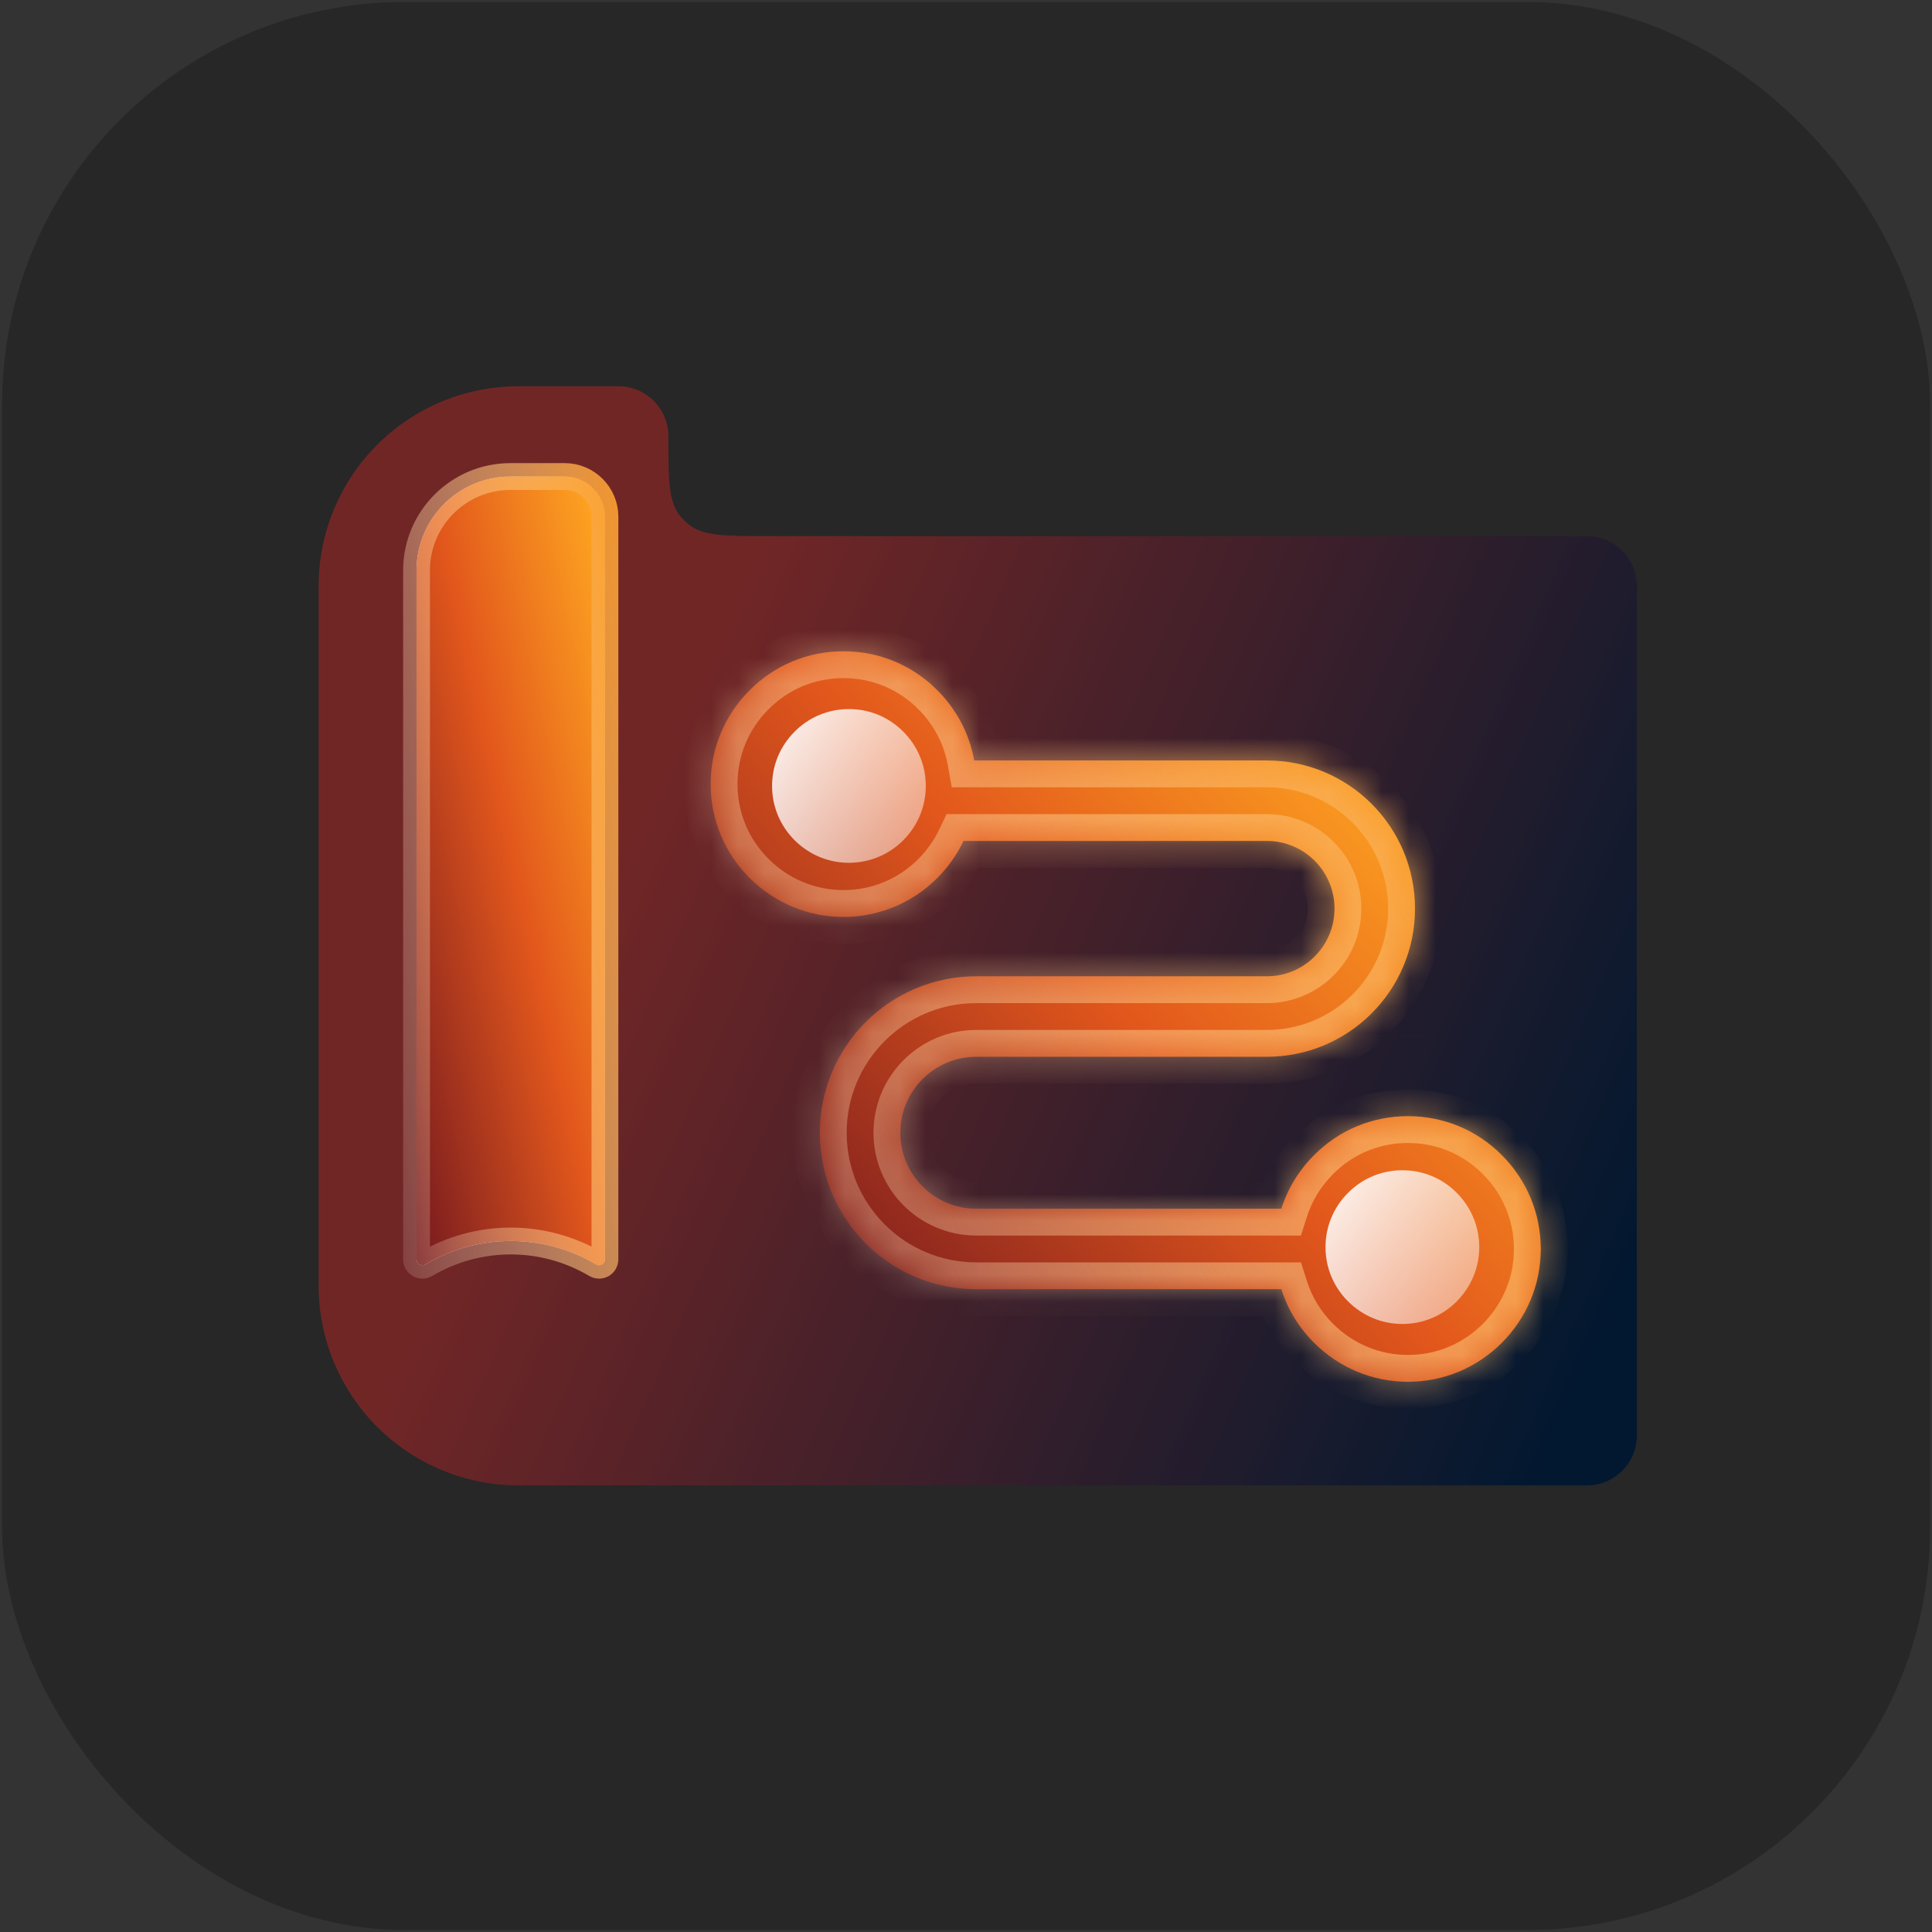
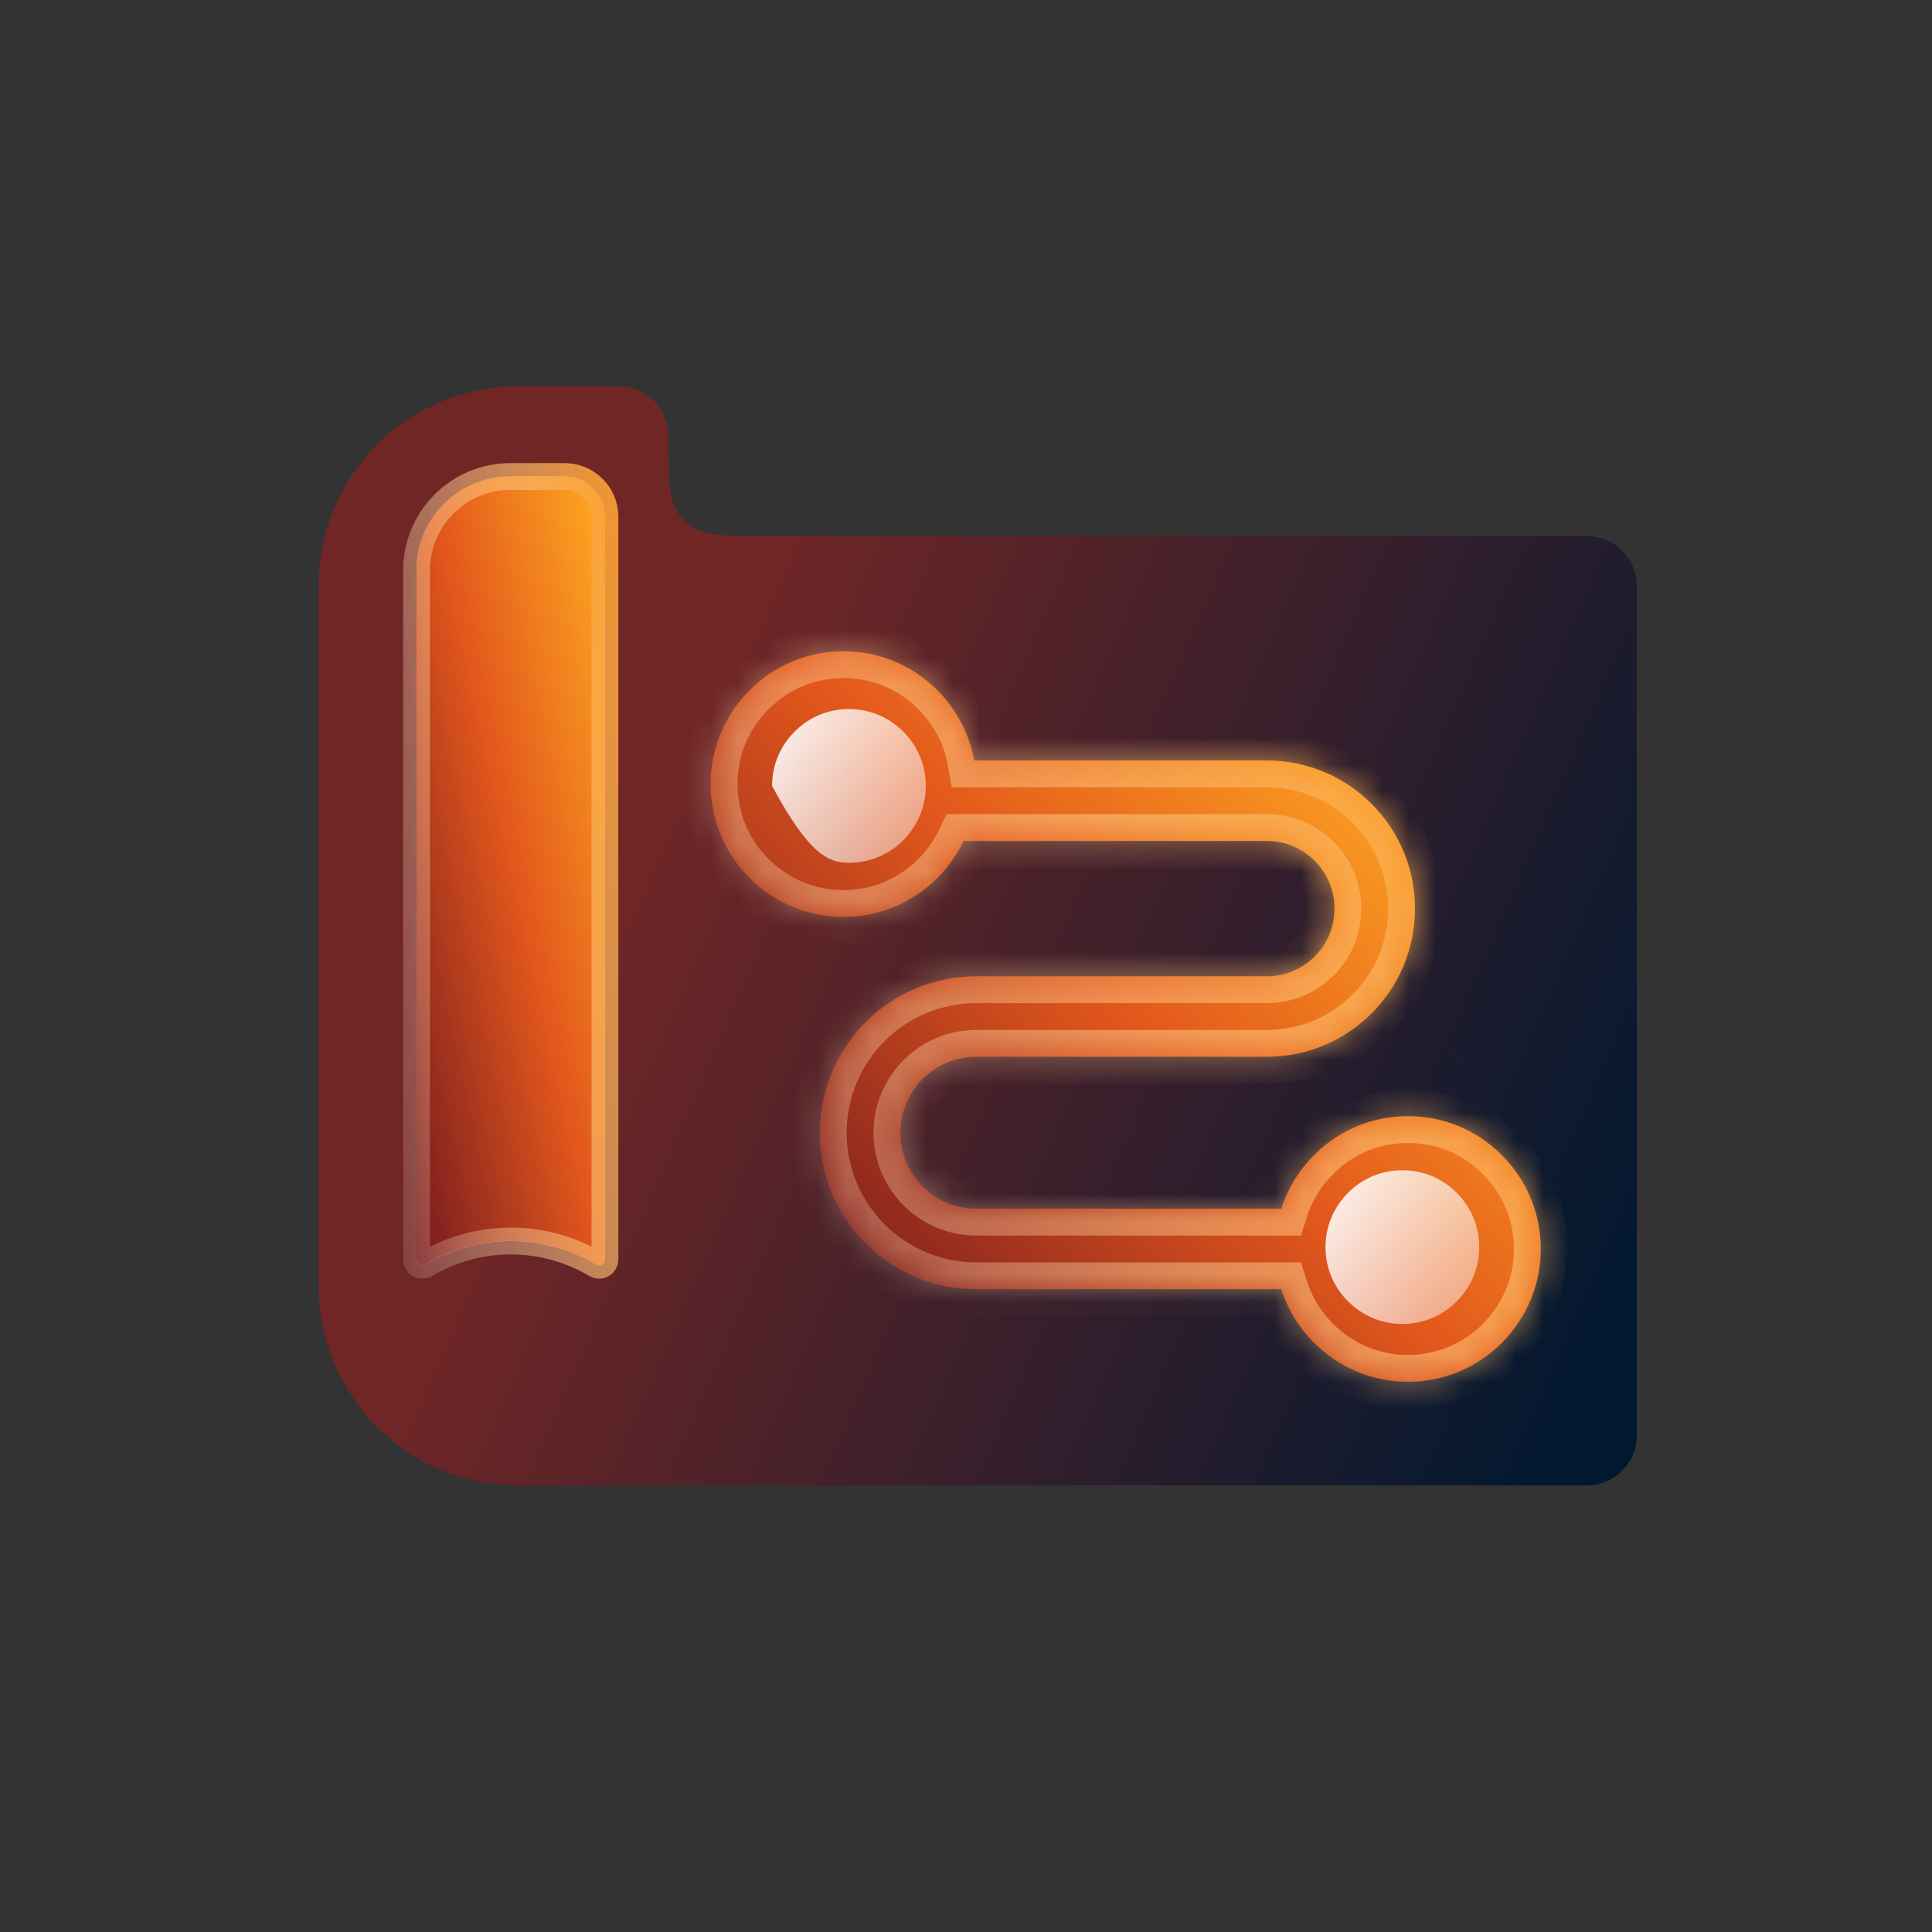
<svg xmlns="http://www.w3.org/2000/svg" width="72" height="72" viewBox="0 0 72 72" fill="none">
  <rect x="0" y="0" width="72" height="72" fill="#333333" stroke="none" />
-   <rect x="0.078" y="0.075" width="71.852" height="71.851" rx="15" fill="#272727" />
  <path d="M39.803 36.737C39.803 35.709 40.637 34.875 41.665 34.875H43.527C44.555 34.875 45.389 35.709 45.389 36.737C45.389 37.765 44.555 38.599 43.527 38.599H41.665C40.637 38.599 39.803 37.765 39.803 36.737ZM61 21.842V53.494C61 53.988 60.804 54.461 60.455 54.811C60.105 55.16 59.632 55.356 59.138 55.356H19.323C17.347 55.356 15.453 54.571 14.056 53.175C12.66 51.778 11.875 49.884 11.875 47.908V21.842C11.875 19.867 12.66 17.973 14.056 16.576C15.453 15.179 17.347 14.395 19.323 14.395H23.046C23.54 14.395 24.014 14.591 24.363 14.94C24.712 15.289 24.908 15.763 24.908 16.256C24.908 17.875 24.908 18.684 25.349 19.233C25.44 19.346 25.543 19.448 25.655 19.539C26.204 19.98 27.013 19.98 28.632 19.98H59.138C59.632 19.98 60.105 20.176 60.455 20.526C60.804 20.875 61 21.348 61 21.842ZM21.184 19.98C21.184 18.952 20.351 18.118 19.323 18.118C18.335 18.118 17.388 18.511 16.689 19.209C15.991 19.907 15.599 20.855 15.599 21.842V37.559C15.599 38.223 15.599 38.555 15.608 38.652C15.736 39.965 16.09 40.319 17.402 40.449C17.499 40.458 18.107 40.459 19.323 40.461C20.351 40.461 21.184 39.627 21.184 38.599V19.98ZM50.974 38.599C49.946 38.599 49.113 37.765 49.113 36.737C49.113 35.709 49.946 34.875 50.974 34.875H52.836C53.33 34.875 53.804 34.679 54.153 34.33C54.502 33.981 54.698 33.507 54.698 33.013C54.698 32.52 54.502 32.046 54.153 31.697C53.804 31.348 53.33 31.151 52.836 31.151H50.974C49.946 31.151 49.113 30.318 49.113 29.29C49.113 28.796 48.916 28.322 48.567 27.973C48.218 27.624 47.745 27.428 47.251 27.428C46.757 27.428 46.283 27.624 45.934 27.973C45.585 28.322 45.389 28.796 45.389 29.29C45.389 30.318 44.555 31.151 43.527 31.151H41.665C40.637 31.151 39.803 30.318 39.803 29.29C39.803 28.796 39.607 28.322 39.258 27.973C38.909 27.624 38.435 27.428 37.941 27.428C37.447 27.428 36.974 27.624 36.625 27.973C36.276 28.322 36.079 28.796 36.079 29.29C36.079 30.318 35.246 31.151 34.218 31.151H32.356C31.862 31.151 31.388 31.348 31.039 31.697C30.69 32.046 30.494 32.52 30.494 33.013C30.494 33.507 30.69 33.981 31.039 34.33C31.388 34.679 31.862 34.875 32.356 34.875H34.218C35.246 34.875 36.079 35.709 36.079 36.737C36.079 37.765 35.246 38.599 34.218 38.599H32.356C31.862 38.599 31.388 38.795 31.039 39.144C30.69 39.493 30.494 39.967 30.494 40.461C30.494 40.955 30.69 41.428 31.039 41.777C31.388 42.127 31.862 42.323 32.356 42.323H34.218C35.246 42.323 36.079 43.156 36.079 44.185C36.079 44.678 36.276 45.152 36.625 45.501C36.974 45.85 37.447 46.047 37.941 46.047C38.435 46.047 38.909 45.85 39.258 45.501C39.607 45.152 39.803 44.678 39.803 44.185C39.803 43.156 40.637 42.323 41.665 42.323H43.527C44.555 42.323 45.389 43.156 45.389 44.185C45.389 44.678 45.585 45.152 45.934 45.501C46.283 45.85 46.757 46.047 47.251 46.047C47.745 46.047 48.218 45.85 48.567 45.501C48.916 45.152 49.113 44.678 49.113 44.185C49.113 43.156 49.946 42.323 50.974 42.323H52.836C53.33 42.323 53.804 42.127 54.153 41.777C54.502 41.428 54.698 40.955 54.698 40.461C54.698 39.967 54.502 39.493 54.153 39.144C53.804 38.795 53.33 38.599 52.836 38.599H50.974Z" fill="url(#paint0_linear_1497_514)" />
  <path fill-rule="evenodd" clip-rule="evenodd" d="M50.974 38.599C49.946 38.599 49.113 37.765 49.113 36.737C49.113 35.709 49.946 34.875 50.974 34.875H52.836C53.33 34.875 53.804 34.679 54.153 34.33C54.502 33.981 54.698 33.507 54.698 33.013C54.698 32.52 54.502 32.046 54.153 31.697C53.804 31.348 53.33 31.151 52.836 31.151H50.974C49.946 31.151 49.113 30.318 49.113 29.29C49.113 28.796 48.916 28.322 48.567 27.973C48.218 27.624 47.745 27.428 47.251 27.428C46.757 27.428 46.283 27.624 45.934 27.973C45.585 28.322 45.389 28.796 45.389 29.29C45.389 30.318 44.555 31.151 43.527 31.151H41.665C40.637 31.151 39.803 30.318 39.803 29.29C39.803 28.796 39.607 28.322 39.258 27.973C38.909 27.624 38.435 27.428 37.941 27.428C37.447 27.428 36.974 27.624 36.625 27.973C36.276 28.322 36.079 28.796 36.079 29.29C36.079 30.318 35.246 31.151 34.218 31.151H32.356C31.862 31.151 31.388 31.348 31.039 31.697C30.69 32.046 30.494 32.52 30.494 33.013C30.494 33.507 30.69 33.981 31.039 34.33C31.388 34.679 31.862 34.875 32.356 34.875H34.218C35.246 34.875 36.079 35.709 36.079 36.737C36.079 37.765 35.246 38.599 34.218 38.599H32.356C31.862 38.599 31.388 38.795 31.039 39.144C30.69 39.493 30.494 39.967 30.494 40.461C30.494 40.955 30.69 41.428 31.039 41.777C31.388 42.127 31.862 42.323 32.356 42.323H34.218C35.246 42.323 36.079 43.156 36.079 44.185C36.079 44.678 36.276 45.152 36.625 45.501C36.974 45.85 37.447 46.047 37.941 46.047C38.435 46.047 38.909 45.85 39.258 45.501C39.607 45.152 39.803 44.678 39.803 44.185C39.803 43.156 40.637 42.323 41.665 42.323H43.527C44.555 42.323 45.389 43.156 45.389 44.185C45.389 44.678 45.585 45.152 45.934 45.501C46.283 45.85 46.757 46.047 47.251 46.047C47.745 46.047 48.218 45.85 48.567 45.501C48.916 45.152 49.113 44.678 49.113 44.185C49.113 43.156 49.946 42.323 50.974 42.323H52.836C53.33 42.323 53.804 42.127 54.153 41.777C54.502 41.428 54.698 40.955 54.698 40.461C54.698 39.967 54.502 39.493 54.153 39.144C53.804 38.795 53.33 38.599 52.836 38.599H50.974ZM45.389 36.737C45.389 35.709 44.555 34.875 43.527 34.875H41.665C40.637 34.875 39.803 35.709 39.803 36.737C39.803 37.765 40.637 38.599 41.665 38.599H43.527C44.555 38.599 45.389 37.765 45.389 36.737Z" fill="url(#paint1_linear_1497_514)" />
  <path d="M21.184 19.98C21.184 18.952 20.351 18.118 19.323 18.118C18.335 18.118 17.388 18.511 16.689 19.209C15.991 19.907 15.599 20.855 15.599 21.842V37.559C15.599 38.223 15.599 38.555 15.608 38.652C15.736 39.965 16.09 40.319 17.402 40.449C17.499 40.458 18.107 40.459 19.323 40.461C20.351 40.461 21.184 39.627 21.184 38.599V19.98Z" fill="url(#paint2_linear_1497_514)" />
  <mask id="path-4-inside-1_1497_514" fill="white">
    <path fill-rule="evenodd" clip-rule="evenodd" d="M31.434 24.271C30.11 24.271 28.873 24.783 27.936 25.723C27 26.66 26.484 27.897 26.484 29.221C26.484 30.545 27 31.782 27.936 32.719C28.873 33.651 30.114 34.171 31.434 34.171C32.754 34.171 33.996 33.655 34.932 32.719C35.338 32.311 35.666 31.845 35.907 31.34H47.212C48.604 31.34 49.733 32.469 49.733 33.861C49.733 35.254 48.604 36.383 47.212 36.383H36.384C33.163 36.383 30.553 38.994 30.553 42.214C30.553 45.435 33.163 48.045 36.384 48.045H47.752C47.988 48.791 48.402 49.473 48.973 50.043C49.909 50.975 51.151 51.495 52.471 51.495C53.791 51.495 55.032 50.979 55.968 50.043C56.901 49.107 57.42 47.865 57.42 46.545C57.42 45.225 56.905 43.984 55.968 43.047C55.032 42.107 53.795 41.596 52.471 41.596C51.147 41.596 49.909 42.107 48.973 43.047C48.402 43.618 47.988 44.3 47.752 45.045H36.384C34.82 45.045 33.553 43.778 33.553 42.214C33.553 40.651 34.82 39.383 36.384 39.383H47.212C50.261 39.383 52.733 36.911 52.733 33.861C52.733 30.812 50.261 28.34 47.212 28.34H36.306C36.129 27.355 35.656 26.448 34.932 25.723C33.996 24.783 32.758 24.271 31.434 24.271Z" />
  </mask>
  <path fill-rule="evenodd" clip-rule="evenodd" d="M31.434 24.271C30.11 24.271 28.873 24.783 27.936 25.723C27 26.66 26.484 27.897 26.484 29.221C26.484 30.545 27 31.782 27.936 32.719C28.873 33.651 30.114 34.171 31.434 34.171C32.754 34.171 33.996 33.655 34.932 32.719C35.338 32.311 35.666 31.845 35.907 31.34H47.212C48.604 31.34 49.733 32.469 49.733 33.861C49.733 35.254 48.604 36.383 47.212 36.383H36.384C33.163 36.383 30.553 38.994 30.553 42.214C30.553 45.435 33.163 48.045 36.384 48.045H47.752C47.988 48.791 48.402 49.473 48.973 50.043C49.909 50.975 51.151 51.495 52.471 51.495C53.791 51.495 55.032 50.979 55.968 50.043C56.901 49.107 57.42 47.865 57.42 46.545C57.42 45.225 56.905 43.984 55.968 43.047C55.032 42.107 53.795 41.596 52.471 41.596C51.147 41.596 49.909 42.107 48.973 43.047C48.402 43.618 47.988 44.3 47.752 45.045H36.384C34.82 45.045 33.553 43.778 33.553 42.214C33.553 40.651 34.82 39.383 36.384 39.383H47.212C50.261 39.383 52.733 36.911 52.733 33.861C52.733 30.812 50.261 28.34 47.212 28.34H36.306C36.129 27.355 35.656 26.448 34.932 25.723C33.996 24.783 32.758 24.271 31.434 24.271Z" fill="url(#paint3_linear_1497_514)" />
  <path d="M27.936 25.723L28.643 26.43L28.645 26.429L27.936 25.723ZM27.936 32.719L27.229 33.426L27.231 33.428L27.936 32.719ZM34.932 32.719L35.639 33.426L35.641 33.424L34.932 32.719ZM35.907 31.34V30.34H35.275L35.004 30.91L35.907 31.34ZM47.752 48.045L48.705 47.742L48.483 47.045H47.752V48.045ZM48.973 50.043L48.266 50.75L48.267 50.752L48.973 50.043ZM55.968 50.043L56.675 50.75L56.677 50.749L55.968 50.043ZM55.968 43.047L55.26 43.753L55.261 43.755L55.968 43.047ZM48.973 43.047L49.68 43.755L49.681 43.753L48.973 43.047ZM47.752 45.045V46.045H48.483L48.705 45.348L47.752 45.045ZM36.306 28.34L35.322 28.517L35.469 29.34H36.306V28.34ZM34.932 25.723L34.223 26.429L34.225 26.43L34.932 25.723ZM28.645 26.429C29.393 25.677 30.375 25.271 31.434 25.271V23.271C29.845 23.271 28.352 23.888 27.228 25.018L28.645 26.429ZM27.484 29.221C27.484 28.164 27.893 27.18 28.643 26.43L27.229 25.016C26.107 26.139 25.484 27.63 25.484 29.221H27.484ZM28.643 32.012C27.893 31.262 27.484 30.278 27.484 29.221H25.484C25.484 30.812 26.107 32.303 27.229 33.426L28.643 32.012ZM31.434 33.171C30.382 33.171 29.393 32.758 28.642 32.01L27.231 33.428C28.352 34.544 29.846 35.171 31.434 35.171V33.171ZM34.225 32.012C33.475 32.761 32.488 33.171 31.434 33.171V35.171C33.02 35.171 34.516 34.549 35.639 33.426L34.225 32.012ZM35.004 30.91C34.812 31.312 34.55 31.685 34.223 32.013L35.641 33.424C36.126 32.937 36.52 32.378 36.809 31.77L35.004 30.91ZM47.212 30.34H35.907V32.34H47.212V30.34ZM50.733 33.861C50.733 31.916 49.156 30.34 47.212 30.34V32.34C48.052 32.34 48.733 33.021 48.733 33.861H50.733ZM47.212 37.383C49.156 37.383 50.733 35.806 50.733 33.861H48.733C48.733 34.702 48.052 35.383 47.212 35.383V37.383ZM36.384 37.383H47.212V35.383H36.384V37.383ZM31.553 42.214C31.553 39.546 33.716 37.383 36.384 37.383V35.383C32.611 35.383 29.553 38.441 29.553 42.214H31.553ZM36.384 47.045C33.716 47.045 31.553 44.882 31.553 42.214H29.553C29.553 45.987 32.611 49.045 36.384 49.045V47.045ZM47.752 47.045H36.384V49.045H47.752V47.045ZM49.68 49.336C49.221 48.877 48.892 48.333 48.705 47.742L46.798 48.348C47.084 49.248 47.584 50.068 48.266 50.75L49.68 49.336ZM52.471 50.495C51.419 50.495 50.43 50.083 49.678 49.334L48.267 50.752C49.388 51.868 50.882 52.495 52.471 52.495V50.495ZM55.261 49.336C54.512 50.086 53.524 50.495 52.471 50.495V52.495C54.057 52.495 55.553 51.873 56.675 50.75L55.261 49.336ZM56.42 46.545C56.42 47.597 56.008 48.586 55.26 49.337L56.677 50.749C57.793 49.627 58.42 48.133 58.42 46.545H56.42ZM55.261 43.755C56.011 44.504 56.42 45.492 56.42 46.545H58.42C58.42 44.959 57.799 43.463 56.675 42.34L55.261 43.755ZM52.471 42.596C53.53 42.596 54.512 43.002 55.26 43.753L56.677 42.342C55.552 41.212 54.059 40.596 52.471 40.596V42.596ZM49.681 43.753C50.429 43.002 51.411 42.596 52.471 42.596V40.596C50.882 40.596 49.389 41.212 48.264 42.342L49.681 43.753ZM48.705 45.348C48.892 44.757 49.221 44.213 49.68 43.755L48.266 42.34C47.584 43.022 47.084 43.843 46.798 44.742L48.705 45.348ZM36.384 46.045H47.752V44.045H36.384V46.045ZM32.553 42.214C32.553 44.33 34.268 46.045 36.384 46.045V44.045C35.373 44.045 34.553 43.225 34.553 42.214H32.553ZM36.384 38.383C34.268 38.383 32.553 40.098 32.553 42.214H34.553C34.553 41.203 35.373 40.383 36.384 40.383V38.383ZM47.212 38.383H36.384V40.383H47.212V38.383ZM51.733 33.861C51.733 36.359 49.709 38.383 47.212 38.383V40.383C50.813 40.383 53.733 37.463 53.733 33.861H51.733ZM47.212 29.34C49.709 29.34 51.733 31.364 51.733 33.861H53.733C53.733 30.26 50.813 27.34 47.212 27.34V29.34ZM36.306 29.34H47.212V27.34H36.306V29.34ZM34.225 26.43C34.806 27.012 35.181 27.734 35.322 28.517L37.29 28.163C37.077 26.976 36.507 25.884 35.639 25.016L34.225 26.43ZM31.434 25.271C32.493 25.271 33.475 25.677 34.223 26.429L35.641 25.018C34.516 23.888 33.023 23.271 31.434 23.271V25.271Z" fill="url(#paint4_linear_1497_514)" mask="url(#path-4-inside-1_1497_514)" />
-   <path d="M31.638 26.425C30.872 26.425 30.155 26.721 29.614 27.265C29.072 27.807 28.773 28.523 28.773 29.29C28.773 30.056 29.072 30.772 29.614 31.314C30.155 31.853 30.874 32.154 31.638 32.154C32.402 32.154 33.12 31.855 33.662 31.314C34.202 30.772 34.502 30.053 34.502 29.29C34.502 28.526 34.204 27.807 33.662 27.265C33.12 26.721 32.404 26.425 31.638 26.425Z" fill="url(#paint5_linear_1497_514)" fill-opacity="0.9" />
+   <path d="M31.638 26.425C30.872 26.425 30.155 26.721 29.614 27.265C29.072 27.807 28.773 28.523 28.773 29.29C30.155 31.853 30.874 32.154 31.638 32.154C32.402 32.154 33.12 31.855 33.662 31.314C34.202 30.772 34.502 30.053 34.502 29.29C34.502 28.526 34.204 27.807 33.662 27.265C33.12 26.721 32.404 26.425 31.638 26.425Z" fill="url(#paint5_linear_1497_514)" fill-opacity="0.9" />
  <path d="M52.263 43.612C51.497 43.612 50.781 43.908 50.239 44.452C49.697 44.994 49.398 45.71 49.398 46.476C49.398 47.242 49.697 47.959 50.239 48.5C50.781 49.04 51.499 49.341 52.263 49.341C53.027 49.341 53.745 49.042 54.287 48.5C54.827 47.959 55.127 47.24 55.127 46.476C55.127 45.712 54.829 44.994 54.287 44.452C53.745 43.908 53.029 43.612 52.263 43.612Z" fill="url(#paint6_linear_1497_514)" fill-opacity="0.9" />
  <path d="M15.523 21.259C15.523 19.326 17.09 17.759 19.023 17.759H21.044C21.872 17.759 22.544 18.431 22.544 19.259V46.936C22.544 47.104 22.361 47.208 22.216 47.122C20.254 45.958 17.813 45.958 15.851 47.122C15.707 47.208 15.523 47.104 15.523 46.936V21.259Z" fill="#D9D9D9" />
  <path d="M15.523 21.259C15.523 19.326 17.09 17.759 19.023 17.759H21.044C21.872 17.759 22.544 18.431 22.544 19.259V46.936C22.544 47.104 22.361 47.208 22.216 47.122C20.254 45.958 17.813 45.958 15.851 47.122C15.707 47.208 15.523 47.104 15.523 46.936V21.259Z" fill="url(#paint7_linear_1497_514)" />
  <path d="M15.523 21.259C15.523 19.326 17.09 17.759 19.023 17.759H21.044C21.872 17.759 22.544 18.431 22.544 19.259V46.936C22.544 47.104 22.361 47.208 22.216 47.122C20.254 45.958 17.813 45.958 15.851 47.122C15.707 47.208 15.523 47.104 15.523 46.936V21.259Z" stroke="url(#paint8_linear_1497_514)" />
  <defs>
    <linearGradient id="paint0_linear_1497_514" x1="26.913" y1="23.355" x2="64.453" y2="39.785" gradientUnits="userSpaceOnUse">
      <stop stop-color="#712626" />
      <stop offset="1" stop-color="#011830" />
    </linearGradient>
    <linearGradient id="paint1_linear_1497_514" x1="26.913" y1="23.355" x2="64.453" y2="39.785" gradientUnits="userSpaceOnUse">
      <stop stop-color="#712626" />
      <stop offset="1" stop-color="#011830" />
    </linearGradient>
    <linearGradient id="paint2_linear_1497_514" x1="26.913" y1="23.355" x2="64.453" y2="39.785" gradientUnits="userSpaceOnUse">
      <stop stop-color="#712626" />
      <stop offset="1" stop-color="#011830" />
    </linearGradient>
    <linearGradient id="paint3_linear_1497_514" x1="52.087" y1="27.622" x2="16.632" y2="60.805" gradientUnits="userSpaceOnUse">
      <stop stop-color="#FFA821" />
      <stop offset="0.296" stop-color="#E2571C" />
      <stop offset="0.629" stop-color="#73181F" />
      <stop offset="1" stop-color="#DED9FF" />
      <stop offset="1" stop-color="#400627" />
    </linearGradient>
    <linearGradient id="paint4_linear_1497_514" x1="59.135" y1="21.351" x2="15.526" y2="44.577" gradientUnits="userSpaceOnUse">
      <stop stop-color="#F99720" />
      <stop offset="1" stop-color="white" stop-opacity="0" />
    </linearGradient>
    <linearGradient id="paint5_linear_1497_514" x1="28.751" y1="27.733" x2="39.574" y2="34.899" gradientUnits="userSpaceOnUse">
      <stop stop-color="white" />
      <stop offset="1" stop-color="white" stop-opacity="0" />
    </linearGradient>
    <linearGradient id="paint6_linear_1497_514" x1="49.376" y1="44.92" x2="60.199" y2="52.086" gradientUnits="userSpaceOnUse">
      <stop stop-color="white" />
      <stop offset="1" stop-color="white" stop-opacity="0" />
    </linearGradient>
    <linearGradient id="paint7_linear_1497_514" x1="22.727" y1="20.115" x2="2.66" y2="24.509" gradientUnits="userSpaceOnUse">
      <stop stop-color="#FFA821" />
      <stop offset="0.296" stop-color="#E2571C" />
      <stop offset="0.629" stop-color="#73181F" />
      <stop offset="1" stop-color="#DED9FF" />
      <stop offset="1" stop-color="#400627" />
    </linearGradient>
    <linearGradient id="paint8_linear_1497_514" x1="23.488" y1="13.941" x2="9.187" y2="15.679" gradientUnits="userSpaceOnUse">
      <stop stop-color="#F99720" />
      <stop offset="1" stop-color="white" stop-opacity="0" />
    </linearGradient>
  </defs>
</svg>